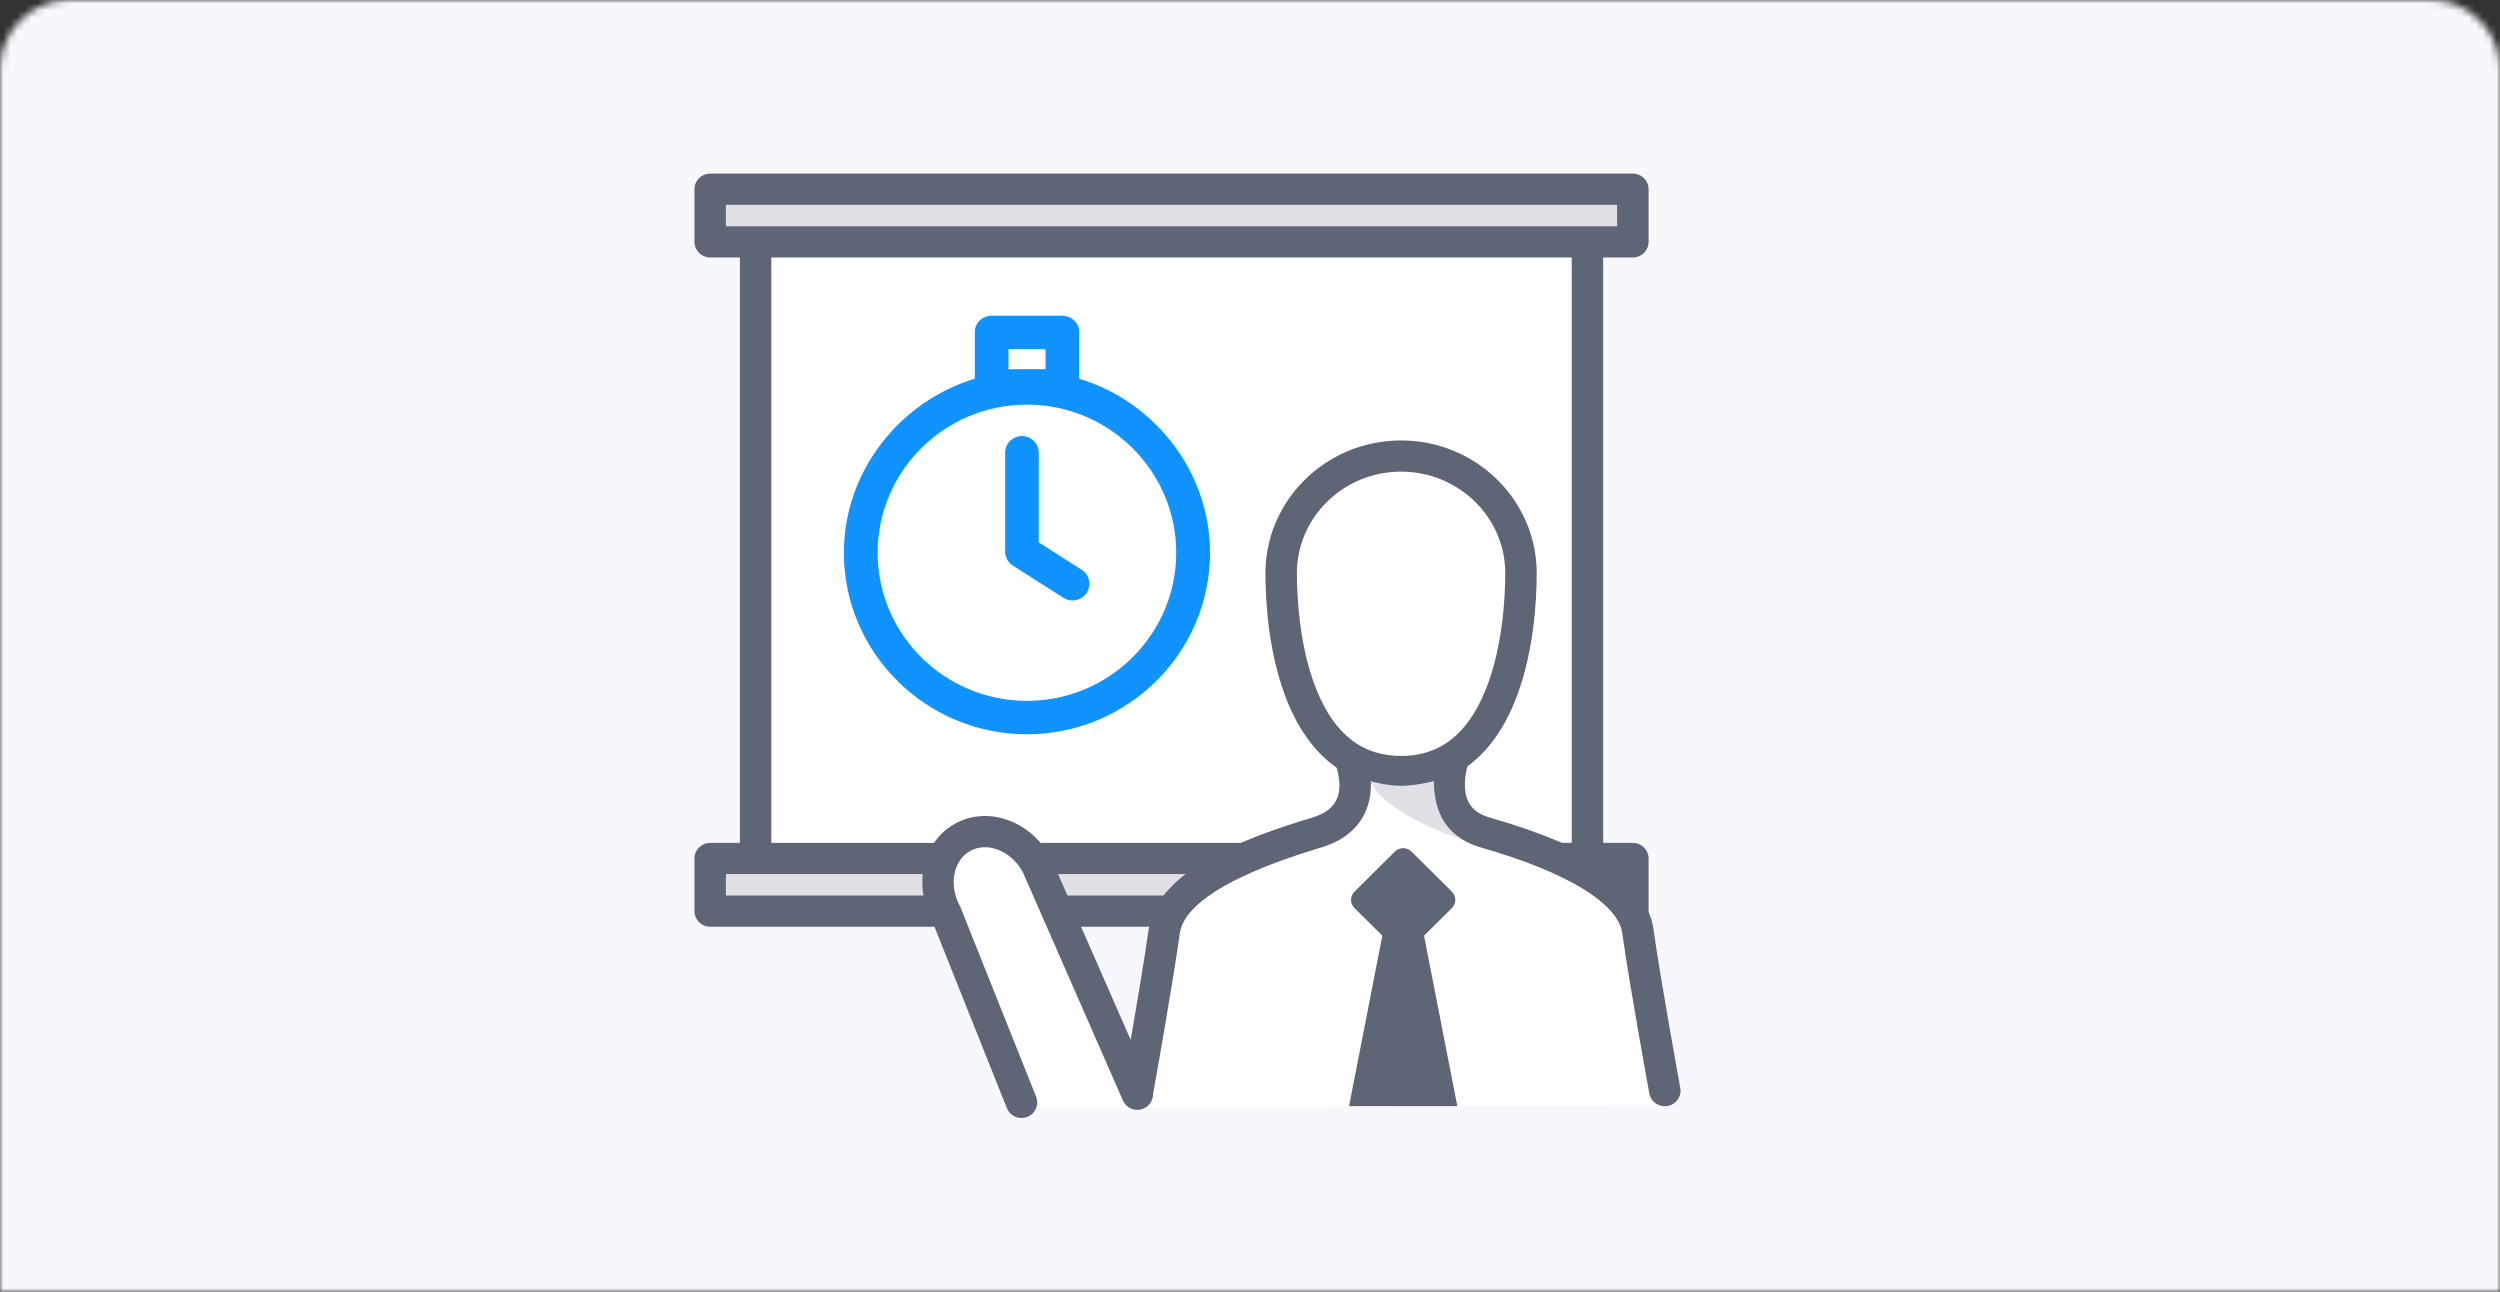
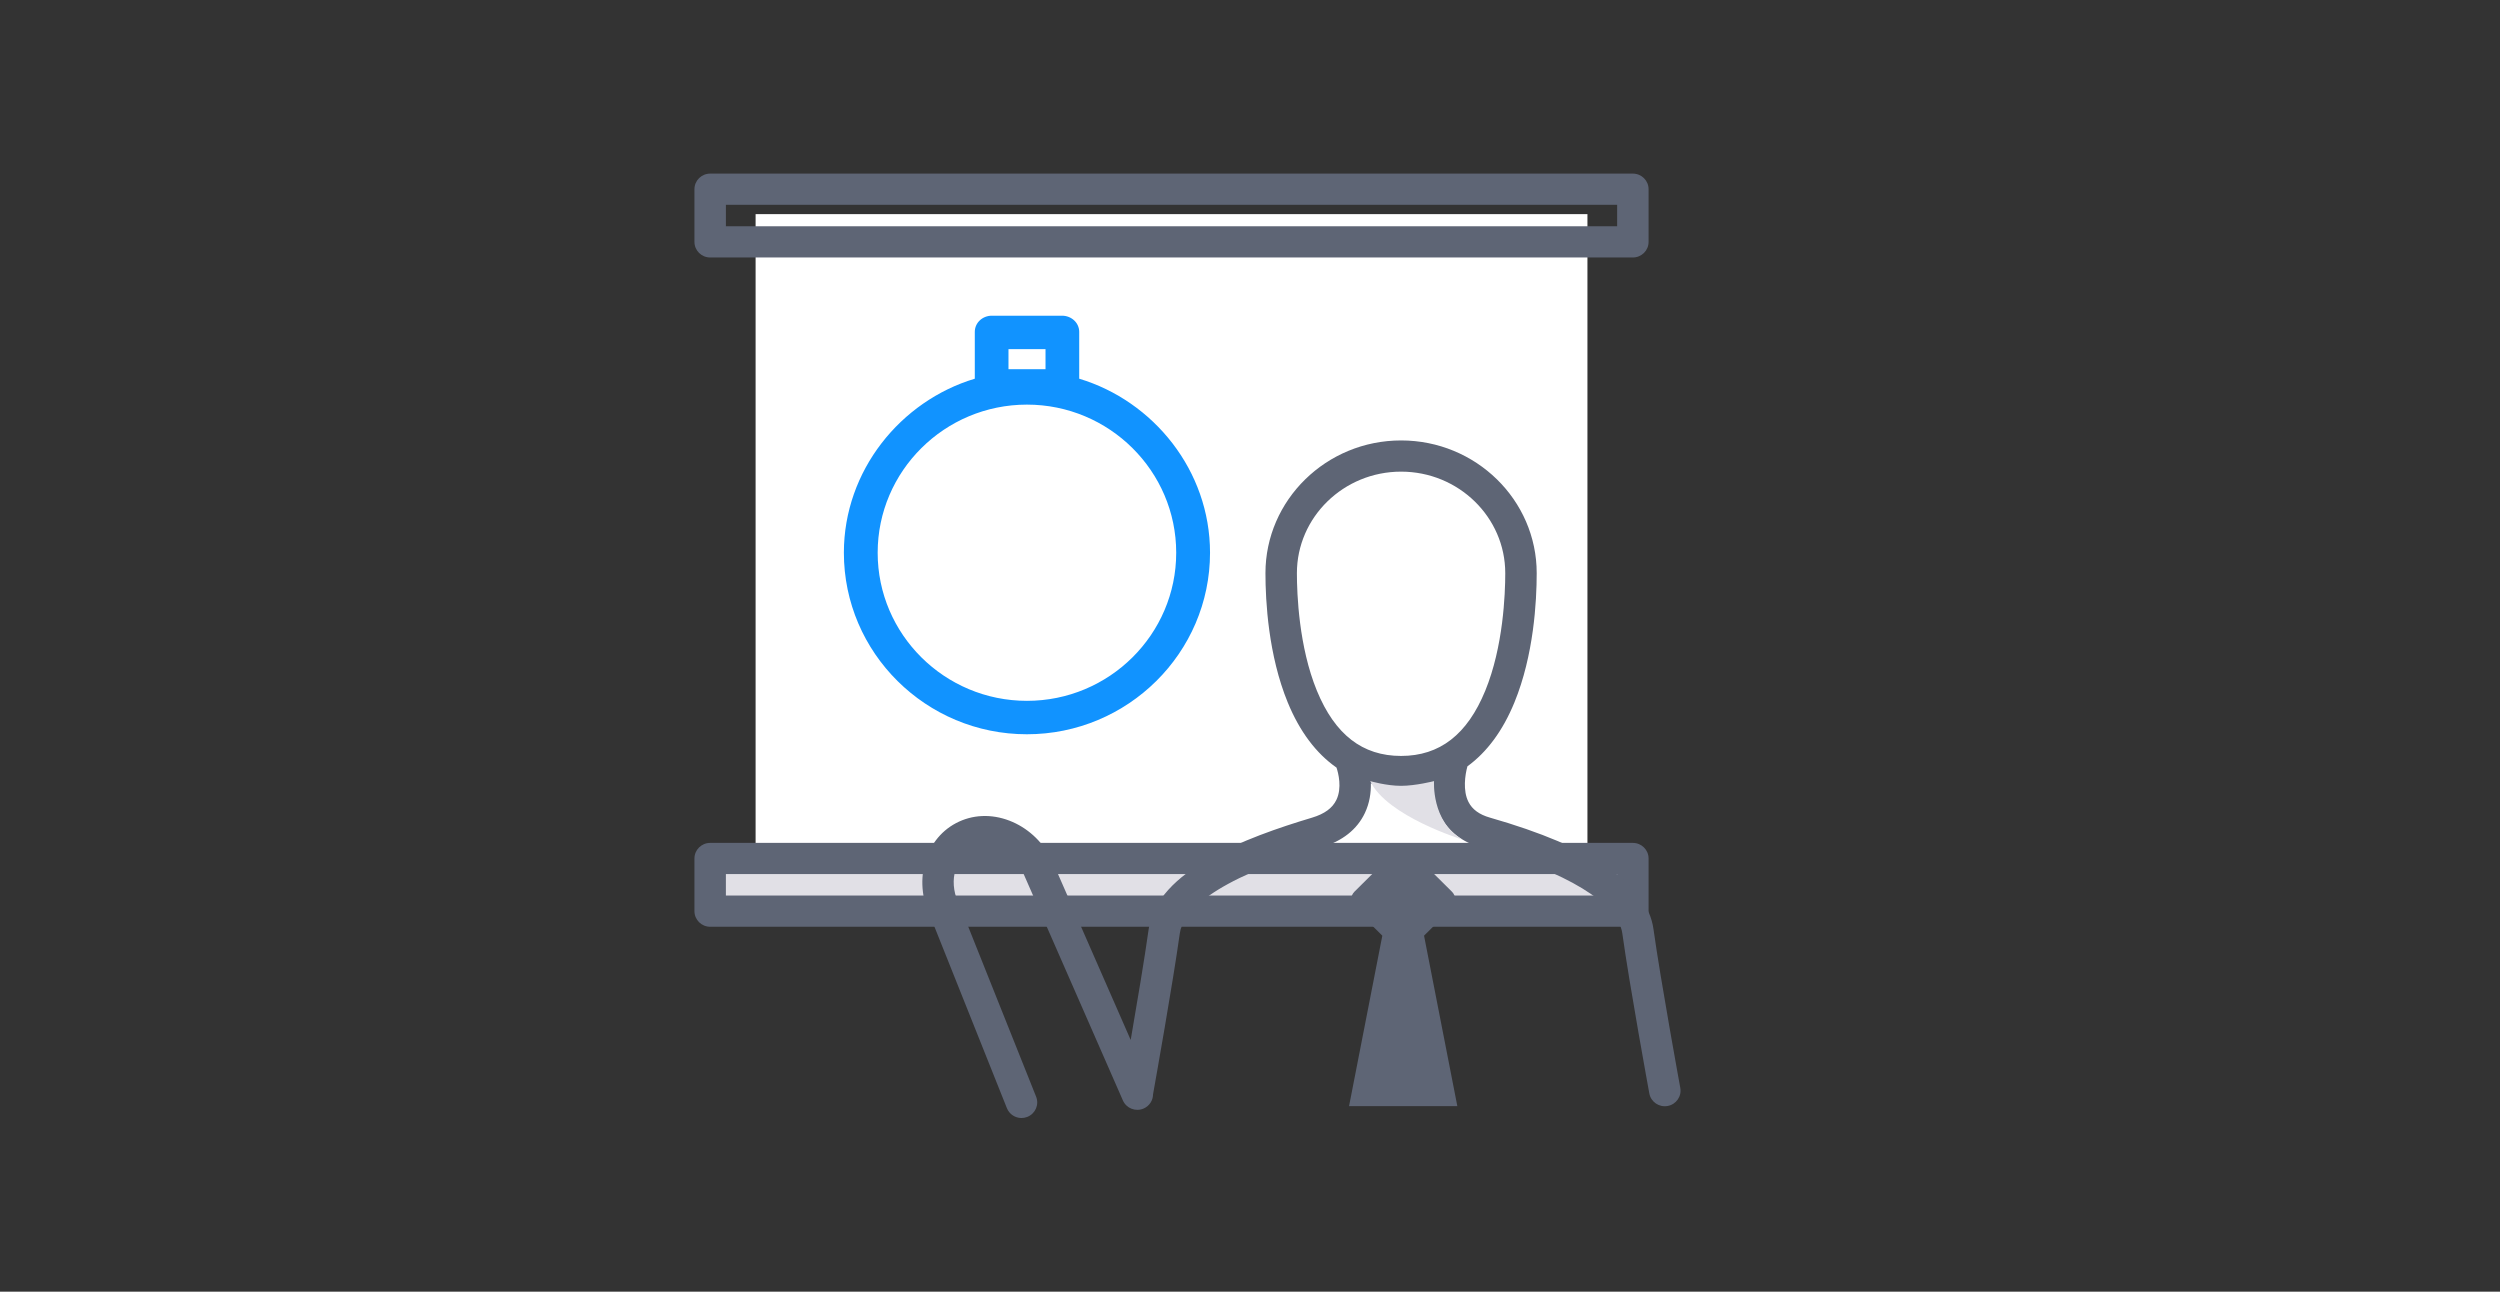
<svg xmlns="http://www.w3.org/2000/svg" width="360" height="186" viewBox="0 0 360 186" fill="none">
  <rect x="0" y="0" width="360" height="186" fill="#333333" stroke="none" />
  <mask id="mask0" mask-type="alpha" maskUnits="userSpaceOnUse" x="0" y="0" width="360" height="186">
-     <path d="M0 10C0 4.477 4.477 0 10 0H350C355.523 0 360 4.477 360 10V186H0V10Z" fill="white" />
-   </mask>
+     </mask>
  <g mask="url(#mask0)">
    <rect y="-3" width="360" height="192" fill="#F6F8FC" />
  </g>
  <path d="M228.591 30.835H108.806V126.285H228.591V30.835Z" fill="white" />
-   <path d="M228.591 128.531H108.806C107.556 128.531 106.542 127.525 106.542 126.285V30.835C106.542 29.595 107.556 28.588 108.806 28.588H228.591C229.84 28.588 230.855 29.595 230.855 30.835V126.285C230.855 127.525 229.84 128.531 228.591 128.531ZM111.07 124.038H226.327V33.081H111.07V124.038Z" fill="#5E6575" />
-   <path d="M235.132 27.246H102.264V34.831H235.132V27.246Z" fill="#E1E0E6" />
+   <path d="M235.132 27.246V34.831H235.132V27.246Z" fill="#E1E0E6" />
  <path d="M235.132 37.077H102.264C101.014 37.077 100 36.071 100 34.831V27.246C100 26.006 101.014 25 102.264 25H235.132C236.382 25 237.396 26.006 237.396 27.246V34.831C237.396 36.074 236.385 37.077 235.132 37.077ZM104.528 32.584H232.868V29.493H104.528V32.584Z" fill="#5E6575" />
  <path d="M235.132 123.622H102.264V131.206H235.132V123.622Z" fill="#E1E0E6" />
  <path d="M235.132 133.453H102.264C101.014 133.453 100 132.446 100 131.206V123.622C100 122.382 101.014 121.376 102.264 121.376H235.132C236.382 121.376 237.396 122.382 237.396 123.622V131.206C237.396 132.449 236.385 133.453 235.132 133.453ZM104.528 128.96H232.868V125.869H104.528V128.96Z" fill="#5E6575" />
-   <path d="M239.736 159.128C239.736 159.128 236.908 141.636 235.863 134.108C234.819 126.584 220.766 121.849 213.923 119.893C208.582 118.368 208.392 113.896 208.827 111.168C217.455 105.659 219.024 90.123 219.024 82.536C219.024 73.221 211.293 65.67 201.757 65.67C192.221 65.67 184.493 73.221 184.493 82.536C184.493 90.21 186.102 106.016 194.992 111.353C195.439 113.908 195.248 118.201 189.591 119.893C182.769 121.936 168.695 126.581 167.651 134.108C166.688 141.043 164.212 156.714 163.829 159.134L149.324 124.395C147.096 120.234 142.354 118.41 138.734 120.318C135.115 122.226 133.989 127.21 136.216 131.371L147.096 159.58H163.959V159.514L239.736 159.128Z" fill="white" />
  <path d="M241.961 156.651C241.934 156.498 239.129 141.192 238.103 133.803C237.209 127.351 229.282 121.948 214.547 117.736C213.02 117.299 212.009 116.562 211.462 115.484C210.626 113.837 210.97 111.587 211.308 110.353C214.125 108.301 216.407 105.219 218.073 101.158C220.869 94.349 221.285 86.568 221.285 82.536C221.285 71.996 212.525 63.423 201.757 63.423C190.989 63.423 182.225 71.999 182.225 82.536C182.225 86.568 182.642 94.349 185.437 101.158C187.155 105.339 189.525 108.487 192.459 110.536C192.719 111.327 193.274 113.447 192.441 115.181C191.873 116.368 190.726 117.206 188.936 117.742C179.397 120.6 166.576 125.374 165.408 133.8C164.834 137.927 163.708 144.619 162.821 149.756L151.401 123.694C151.377 123.64 151.352 123.586 151.322 123.535C149.988 121.046 147.875 119.147 145.369 118.18C142.746 117.17 140.011 117.293 137.671 118.527C132.992 120.995 131.432 127.213 134.157 132.437L144.992 159.574C145.345 160.455 146.196 160.994 147.096 160.994C147.374 160.994 147.654 160.943 147.929 160.835C149.091 160.377 149.662 159.074 149.2 157.921L138.32 130.673C138.29 130.595 138.254 130.52 138.215 130.445C136.576 127.384 137.285 123.82 139.794 122.493C140.953 121.882 142.35 121.837 143.727 122.367C145.197 122.933 146.456 124.068 147.28 125.569L161.698 158.466C162.196 159.604 163.53 160.125 164.677 159.631C165.529 159.263 166.036 158.442 166.039 157.576C166.365 155.752 168.916 141.444 169.891 134.411C170.304 131.425 174.171 126.854 190.24 122.041C193.298 121.124 195.42 119.453 196.546 117.068C197.232 115.616 197.431 114.13 197.404 112.809C198.774 113.163 200.223 113.345 201.751 113.345C203.39 113.345 204.942 113.139 206.403 112.728C206.376 114.217 206.605 115.891 207.399 117.473C208.51 119.683 210.547 121.268 213.292 122.05C225.605 125.569 233.013 130.074 233.614 134.411C234.652 141.899 237.475 157.298 237.502 157.454C237.725 158.673 238.903 159.484 240.134 159.263C241.369 159.041 242.187 157.873 241.961 156.651ZM189.633 99.465C187.034 93.139 186.754 85.519 186.754 82.536C186.754 74.476 193.482 67.916 201.757 67.916C210.028 67.916 216.757 74.476 216.757 82.536C216.757 85.519 216.476 93.136 213.877 99.465C211.284 105.785 207.317 108.855 201.754 108.855C196.193 108.855 192.23 105.782 189.633 99.465Z" fill="#5E6575" />
  <path d="M197.31 112.48C197.31 112.48 199.638 113.16 201.748 113.16C203.858 113.16 206.502 112.48 206.502 112.48C206.502 112.48 206.092 118.284 210.572 120.89C210.568 120.89 199.734 117.563 197.31 112.48Z" fill="#E1E0E6" />
  <path d="M209.856 159.281L205.062 134.737L209.068 130.763C209.729 130.107 209.729 129.046 209.068 128.394L203.254 122.625C202.593 121.969 201.524 121.972 200.863 122.625L195.049 128.394C194.388 129.049 194.388 130.11 195.049 130.766L199.055 134.737L194.264 159.281H209.856Z" fill="#5E6575" />
  <path d="M147.881 103.329C161.092 103.329 171.801 92.703 171.801 79.595C171.801 66.487 161.092 55.86 147.881 55.86C134.67 55.86 123.96 66.487 123.96 79.595C123.96 92.703 134.67 103.329 147.881 103.329Z" fill="white" />
  <path d="M152.934 47.797H142.827V55.749H152.934V47.797Z" fill="white" />
  <path d="M155.407 54.533V47.797C155.407 46.467 154.271 45.461 152.934 45.461H142.827C141.487 45.461 140.37 46.467 140.37 47.797V54.533C129.699 57.741 121.518 67.757 121.518 79.595C121.518 94.008 133.345 105.734 147.872 105.734C162.398 105.734 174.244 94.008 174.244 79.595C174.247 67.757 166.078 57.738 155.407 54.533ZM145.221 50.274H150.555V53.161H145.221V50.274ZM147.881 100.921C136.029 100.921 126.384 91.354 126.384 79.595C126.384 67.835 136.026 58.265 147.881 58.265C159.732 58.265 169.374 67.832 169.374 79.595C169.374 91.354 159.732 100.921 147.881 100.921Z" fill="#1193FF" />
-   <path d="M155.757 82.036L149.586 78.106V65.193C149.586 63.864 148.5 62.788 147.162 62.788C145.822 62.788 144.738 63.867 144.738 65.193V79.421C144.738 80.242 145.158 81.002 145.852 81.446L153.14 86.085C153.544 86.343 154 86.466 154.447 86.466C155.244 86.466 156.025 86.073 156.49 85.358C157.212 84.24 156.886 82.752 155.757 82.036Z" fill="#1193FF" />
</svg>